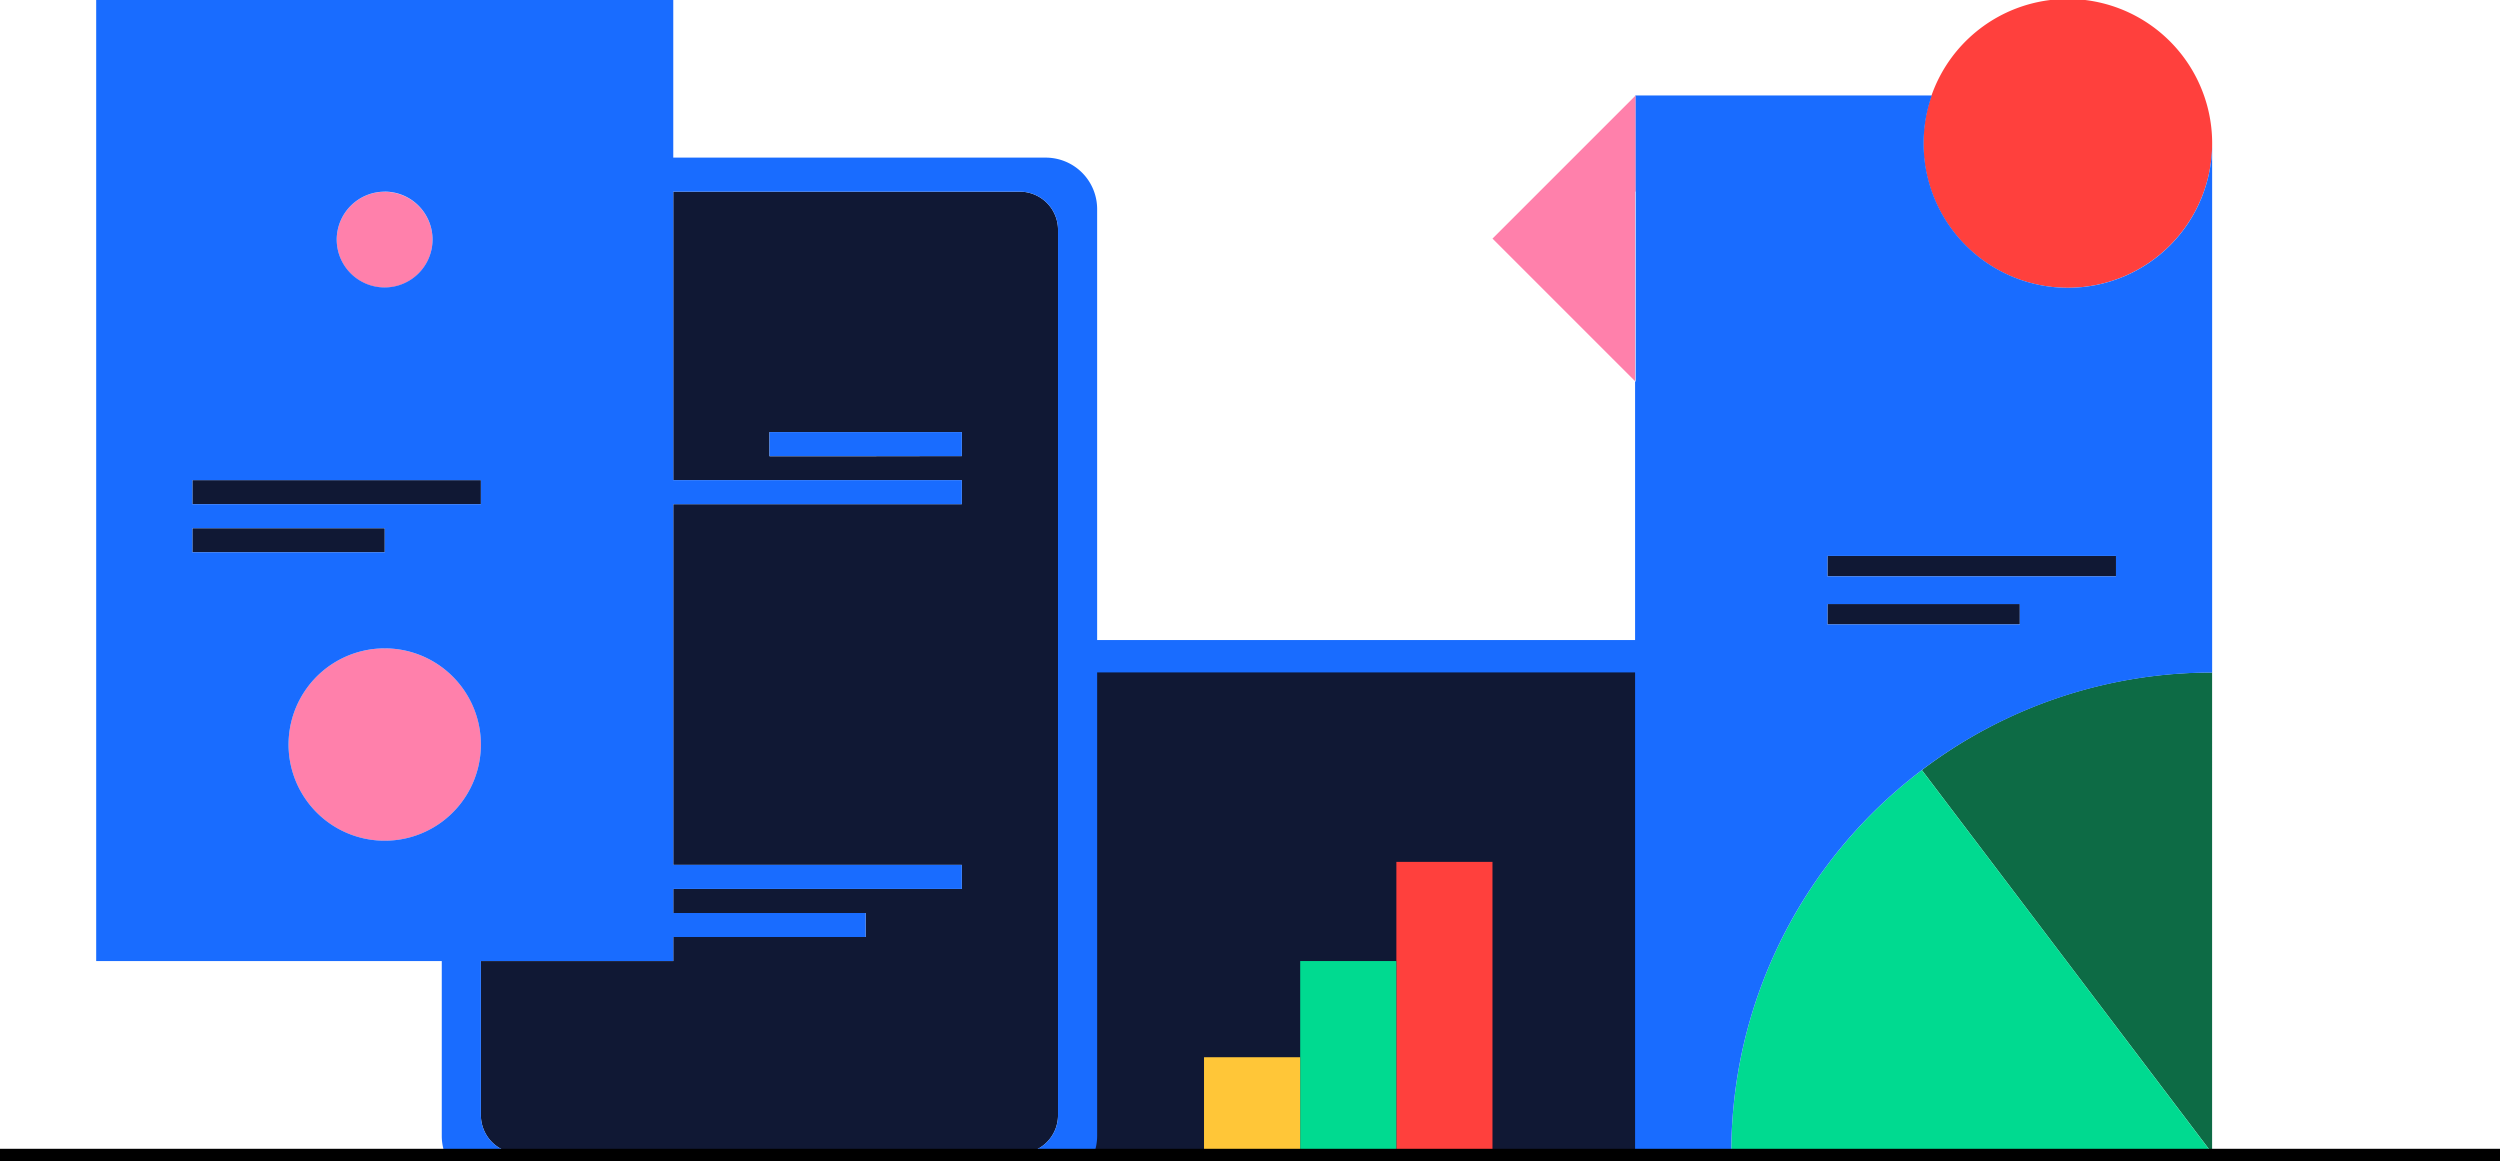
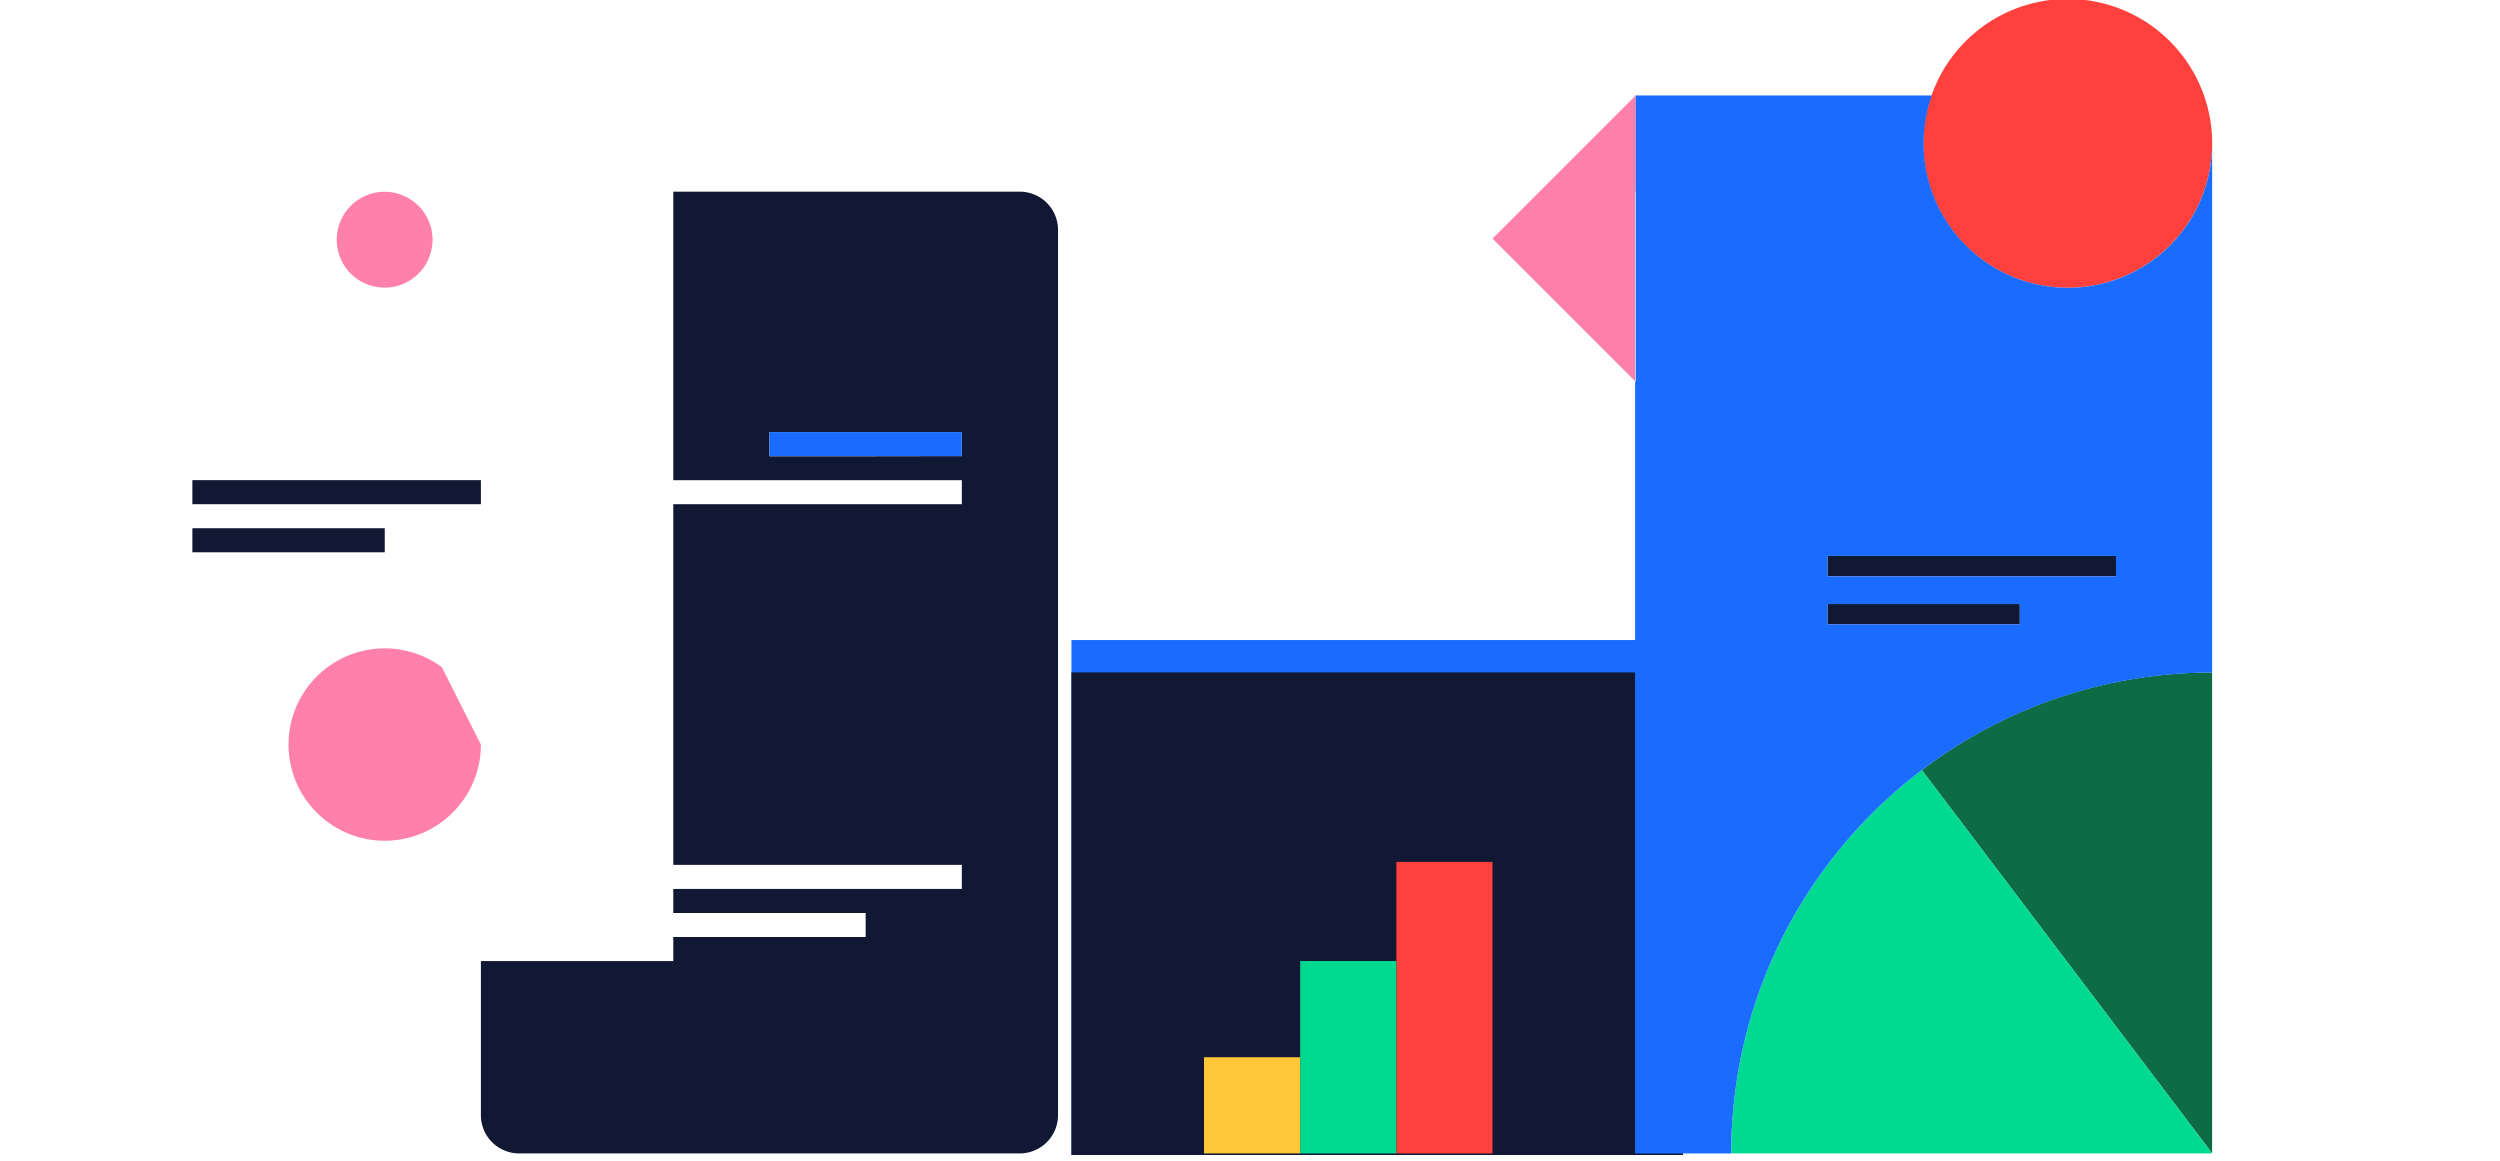
<svg xmlns="http://www.w3.org/2000/svg" id="Layer_1" data-name="Layer 1" viewBox="0 0 1200 557.34">
  <defs>
    <style>.cls-1{fill:none;}.cls-2{clip-path:url(#clip-path);}.cls-3{fill:#196cff;}.cls-4{fill:#101834;}.cls-5{clip-path:url(#clip-path-2);}.cls-6{fill:#0d6b45;}.cls-7{fill:#ff403d;}.cls-8{fill:#00da90;}.cls-9{fill:#ffc638;}.cls-10{fill:#ff80ab;}</style>
    <clipPath id="clip-path">
      <rect class="cls-1" x="1645" y="3991.87" width="1430.1" height="305.59" />
    </clipPath>
    <clipPath id="clip-path-2">
      <rect class="cls-1" width="1200" height="557.34" />
    </clipPath>
  </defs>
  <rect class="cls-3" x="514.29" y="307.22" width="293.55" height="247.17" />
  <rect class="cls-4" x="514.29" y="322.76" width="293.55" height="231.62" />
  <g class="cls-5">
    <path class="cls-6" d="M922.48,369.62v0L1002.3,475l24.58,32.45,0,0,34.59,45.67.34.45V322.81A229.72,229.72,0,0,0,922.48,369.62Z" />
    <path class="cls-7" d="M1057.91,45.81a69.32,69.32,0,1,0,3.93,23.08A69.27,69.27,0,0,0,1057.91,45.81Z" />
    <polygon class="cls-7" points="670.26 413.7 670.26 457.24 670.26 466.69 670.26 553.66 716.39 553.66 716.39 461.35 716.39 413.7 692.51 413.7 670.26 413.7" />
    <path class="cls-8" d="M1061.5,553.19l-34.59-45.67,0,0L1002.3,475,922.48,369.64v0a231.5,231.5,0,0,0-67.56,81.62,229.16,229.16,0,0,0-19.3,56.23A233.29,233.29,0,0,0,831,553.64h230.83Z" />
    <polygon class="cls-8" points="624.1 461.3 624.1 553.66 670.23 553.66 670.23 466.55 670.23 461.3 669.77 461.3 624.1 461.3" />
    <rect class="cls-9" x="577.93" y="507.47" width="46.14" height="46.18" />
    <polygon class="cls-10" points="784.85 46.09 738.96 91.97 726.96 103.97 716.39 114.53 773.81 171.95 784.85 182.98 784.85 161.38 784.85 91.97 785.13 91.97 785.13 45.81 784.85 46.09" />
-     <path class="cls-10" d="M212.05,320.22a46.17,46.17,0,1,0,18.78,37.17A45.95,45.95,0,0,0,212.05,320.22Z" />
+     <path class="cls-10" d="M212.05,320.22a46.17,46.17,0,1,0,18.78,37.17Z" />
    <path class="cls-10" d="M184.68,138.06a23,23,0,1,0-23.06-23A23,23,0,0,0,184.68,138.06Z" />
    <polygon class="cls-4" points="928.68 266.86 877.18 266.86 877.18 276.64 917.88 276.64 1015.67 276.64 1015.67 266.86 928.68 266.86" />
    <polygon class="cls-4" points="877.18 289.94 877.18 299.72 904.21 299.72 969.51 299.72 969.51 289.94 908.54 289.94 877.18 289.94" />
    <path class="cls-4" d="M489.5,92H323.17v138.5H461.68V242H323.17V415.14H461.68v11.54H323.17v11.55h92.34v11.54H323.17V461.3H230.83v74a18.35,18.35,0,0,0,18.34,18.34H489.5a18.35,18.35,0,0,0,18.35-18.34V110.33A18.35,18.35,0,0,0,489.5,92Zm-74,127H369.34V207.4h92.34v11.53Z" />
    <polygon class="cls-4" points="230.83 230.47 212.05 230.47 92.34 230.47 92.34 242.02 212.05 242.02 230.83 242.02 230.83 230.47" />
    <rect class="cls-4" x="92.34" y="253.55" width="92.34" height="11.55" />
    <path class="cls-3" d="M992.6,138.14a69.3,69.3,0,0,1-65.31-92.33H785.13V183.26l-.29-.28V553.67h92.34v0H831a233.29,233.29,0,0,1,4.61-46.17,230.31,230.31,0,0,1,41.56-92.35,230.86,230.86,0,0,1,184.66-92.31V68.89A69.24,69.24,0,0,1,992.6,138.14ZM969.51,299.72H877.18v-9.78h92.33Zm-51.63-23.08h-40.7v-9.78h138.49v9.78Z" />
    <polygon class="cls-3" points="784.85 46.09 785.13 45.81 784.85 45.81 784.85 46.09" />
-     <path class="cls-3" d="M501.92,75.66H323.17v-76h-277V461.3H212.05v83.94a24.7,24.7,0,0,0,24.7,24.7H501.92a24.71,24.71,0,0,0,24.71-24.7V100.34A24.69,24.69,0,0,0,501.92,75.66ZM212.05,320.22a46.16,46.16,0,1,1-27.37-9A46.09,46.09,0,0,1,212.05,320.22Zm18.78-89.75V242H92.34V230.47H230.83Zm-46.15,23.08V265.1H92.34V253.55Zm0-161.58a23,23,0,1,1-23.06,23A23.05,23.05,0,0,1,184.68,92ZM507.85,289V535.27a18.35,18.35,0,0,1-18.35,18.34H414.85v0H369v0H249.17a18.35,18.35,0,0,1-18.34-18.34v-74h92.34V449.77h92.34V438.23H323.17V426.68H461.68V415.14H323.17V242H461.68V230.47H323.17V92H489.5a18.35,18.35,0,0,1,18.35,18.36V289Z" />
    <polygon class="cls-3" points="369.34 207.4 369.34 218.93 415.51 218.93 461.68 218.93 461.68 207.4 415.51 207.4 369.34 207.4" />
-     <rect y="551.42" width="1200.35" height="11.43" />
  </g>
</svg>